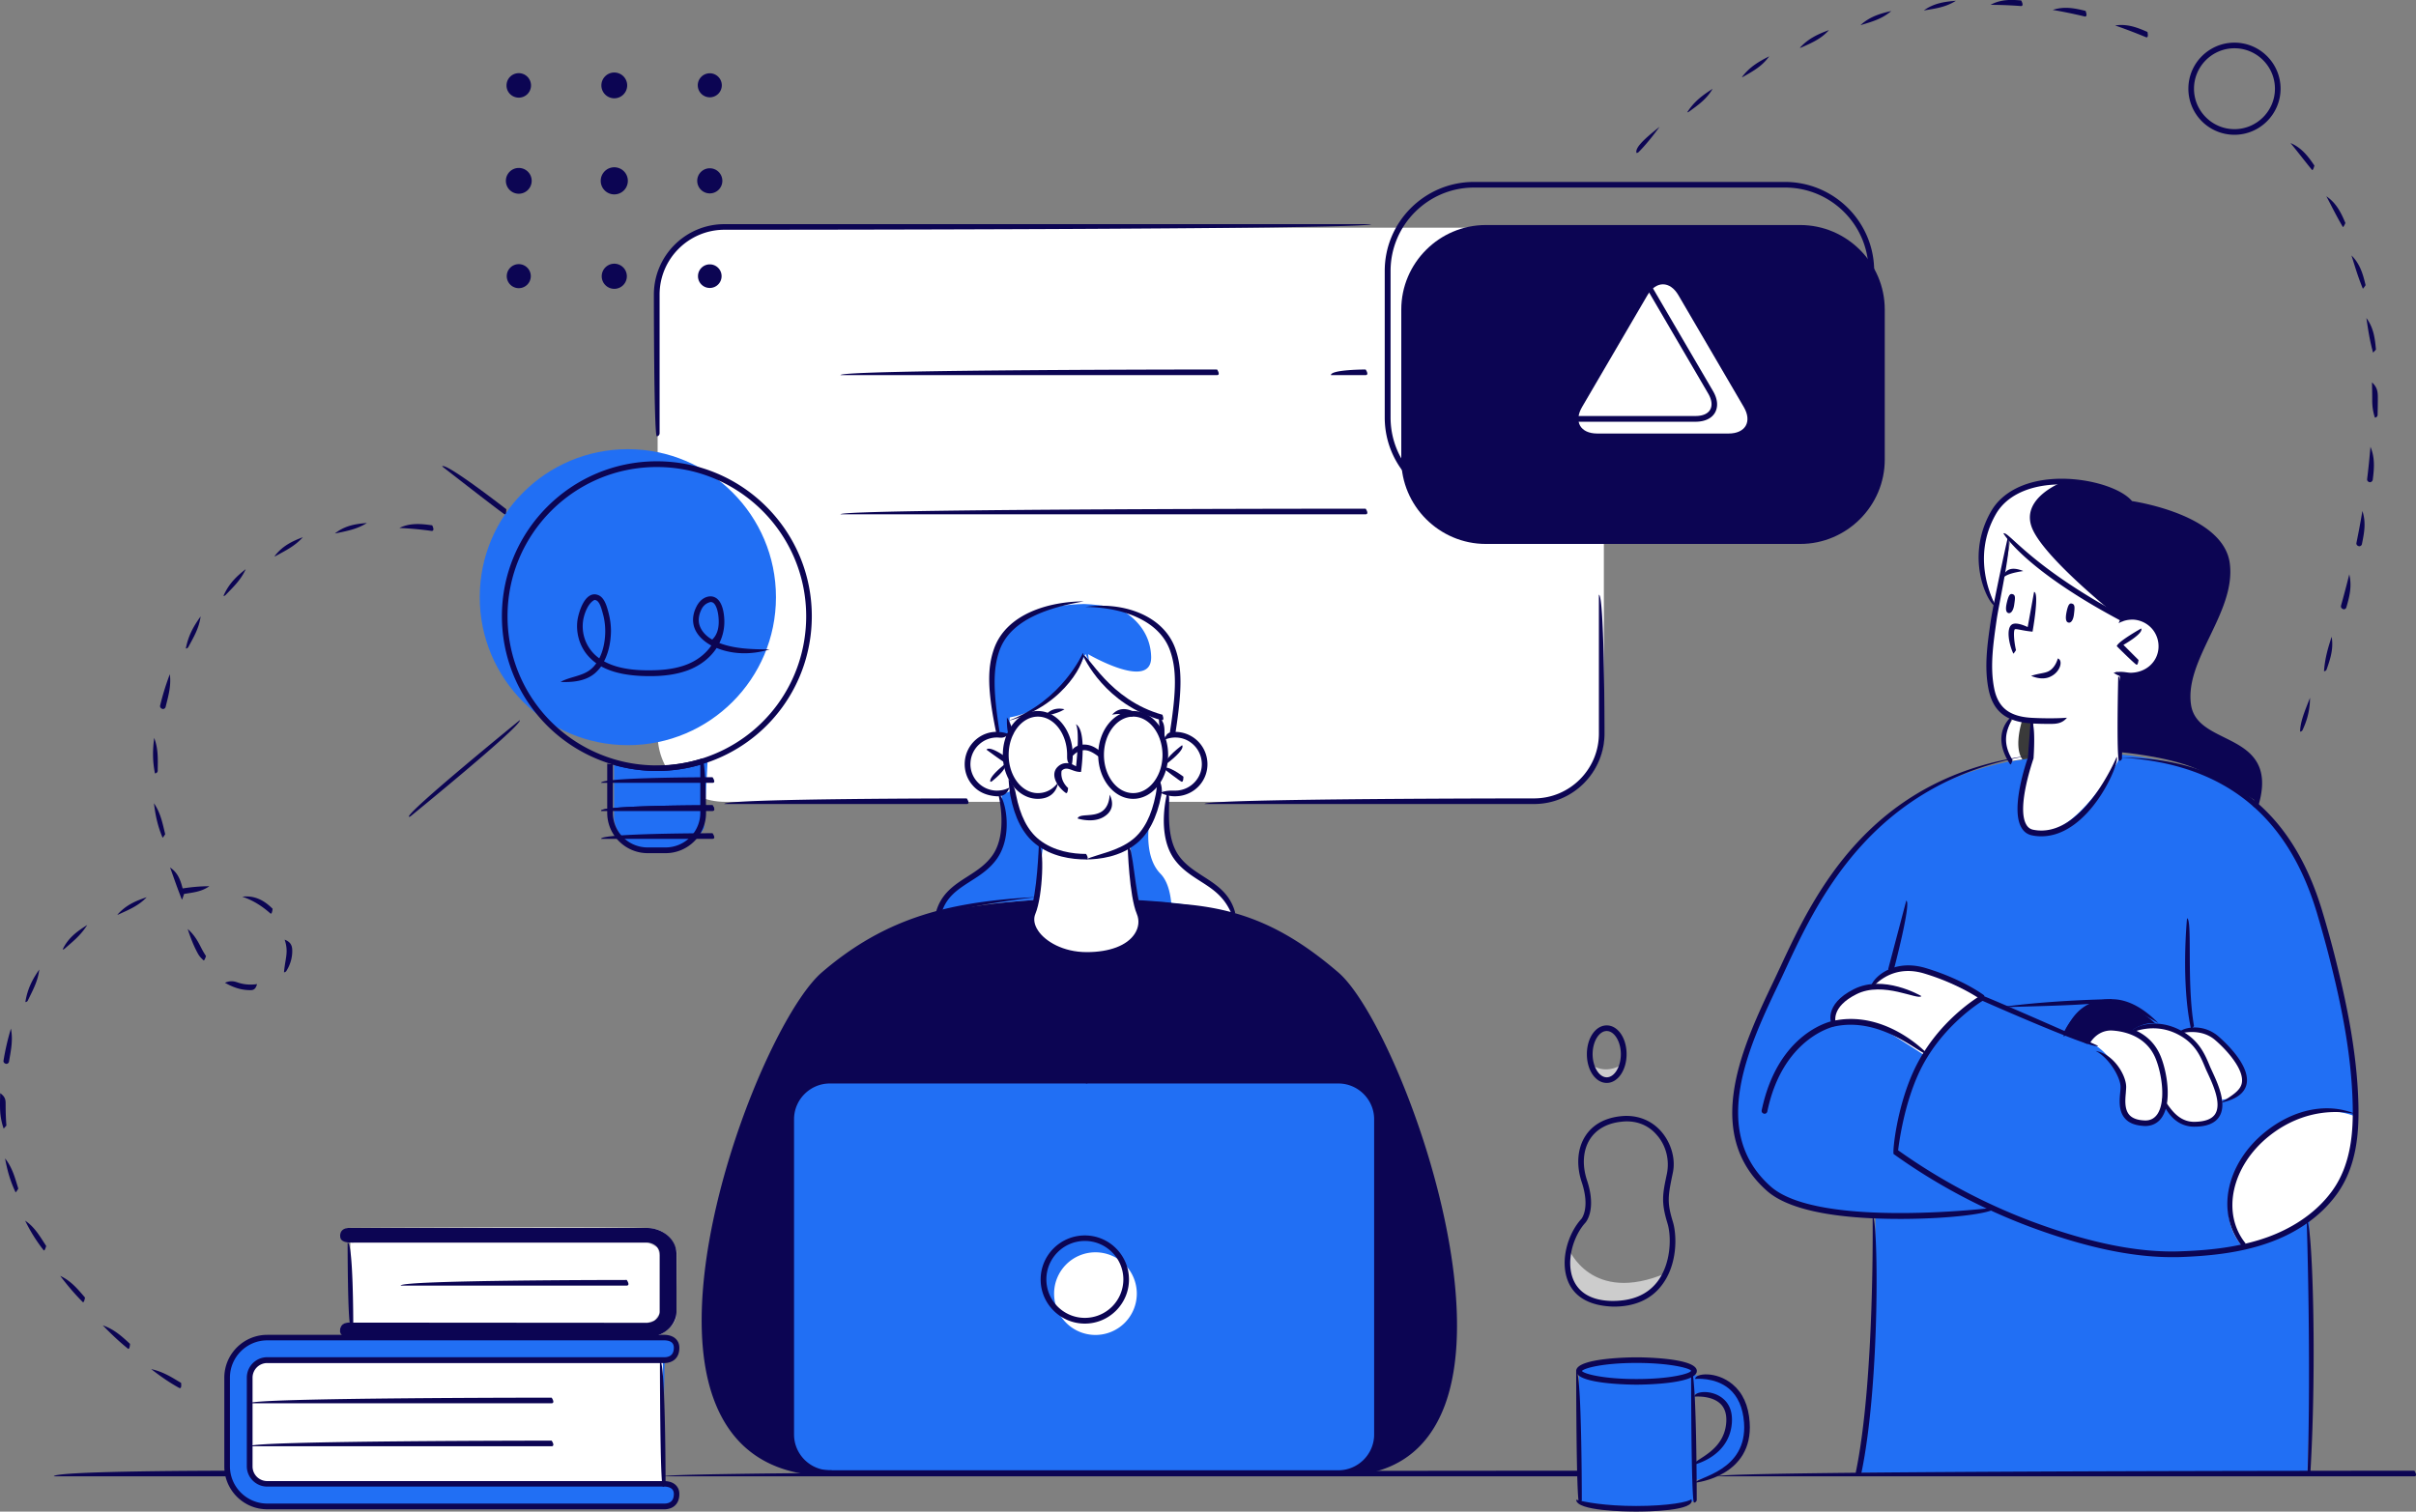
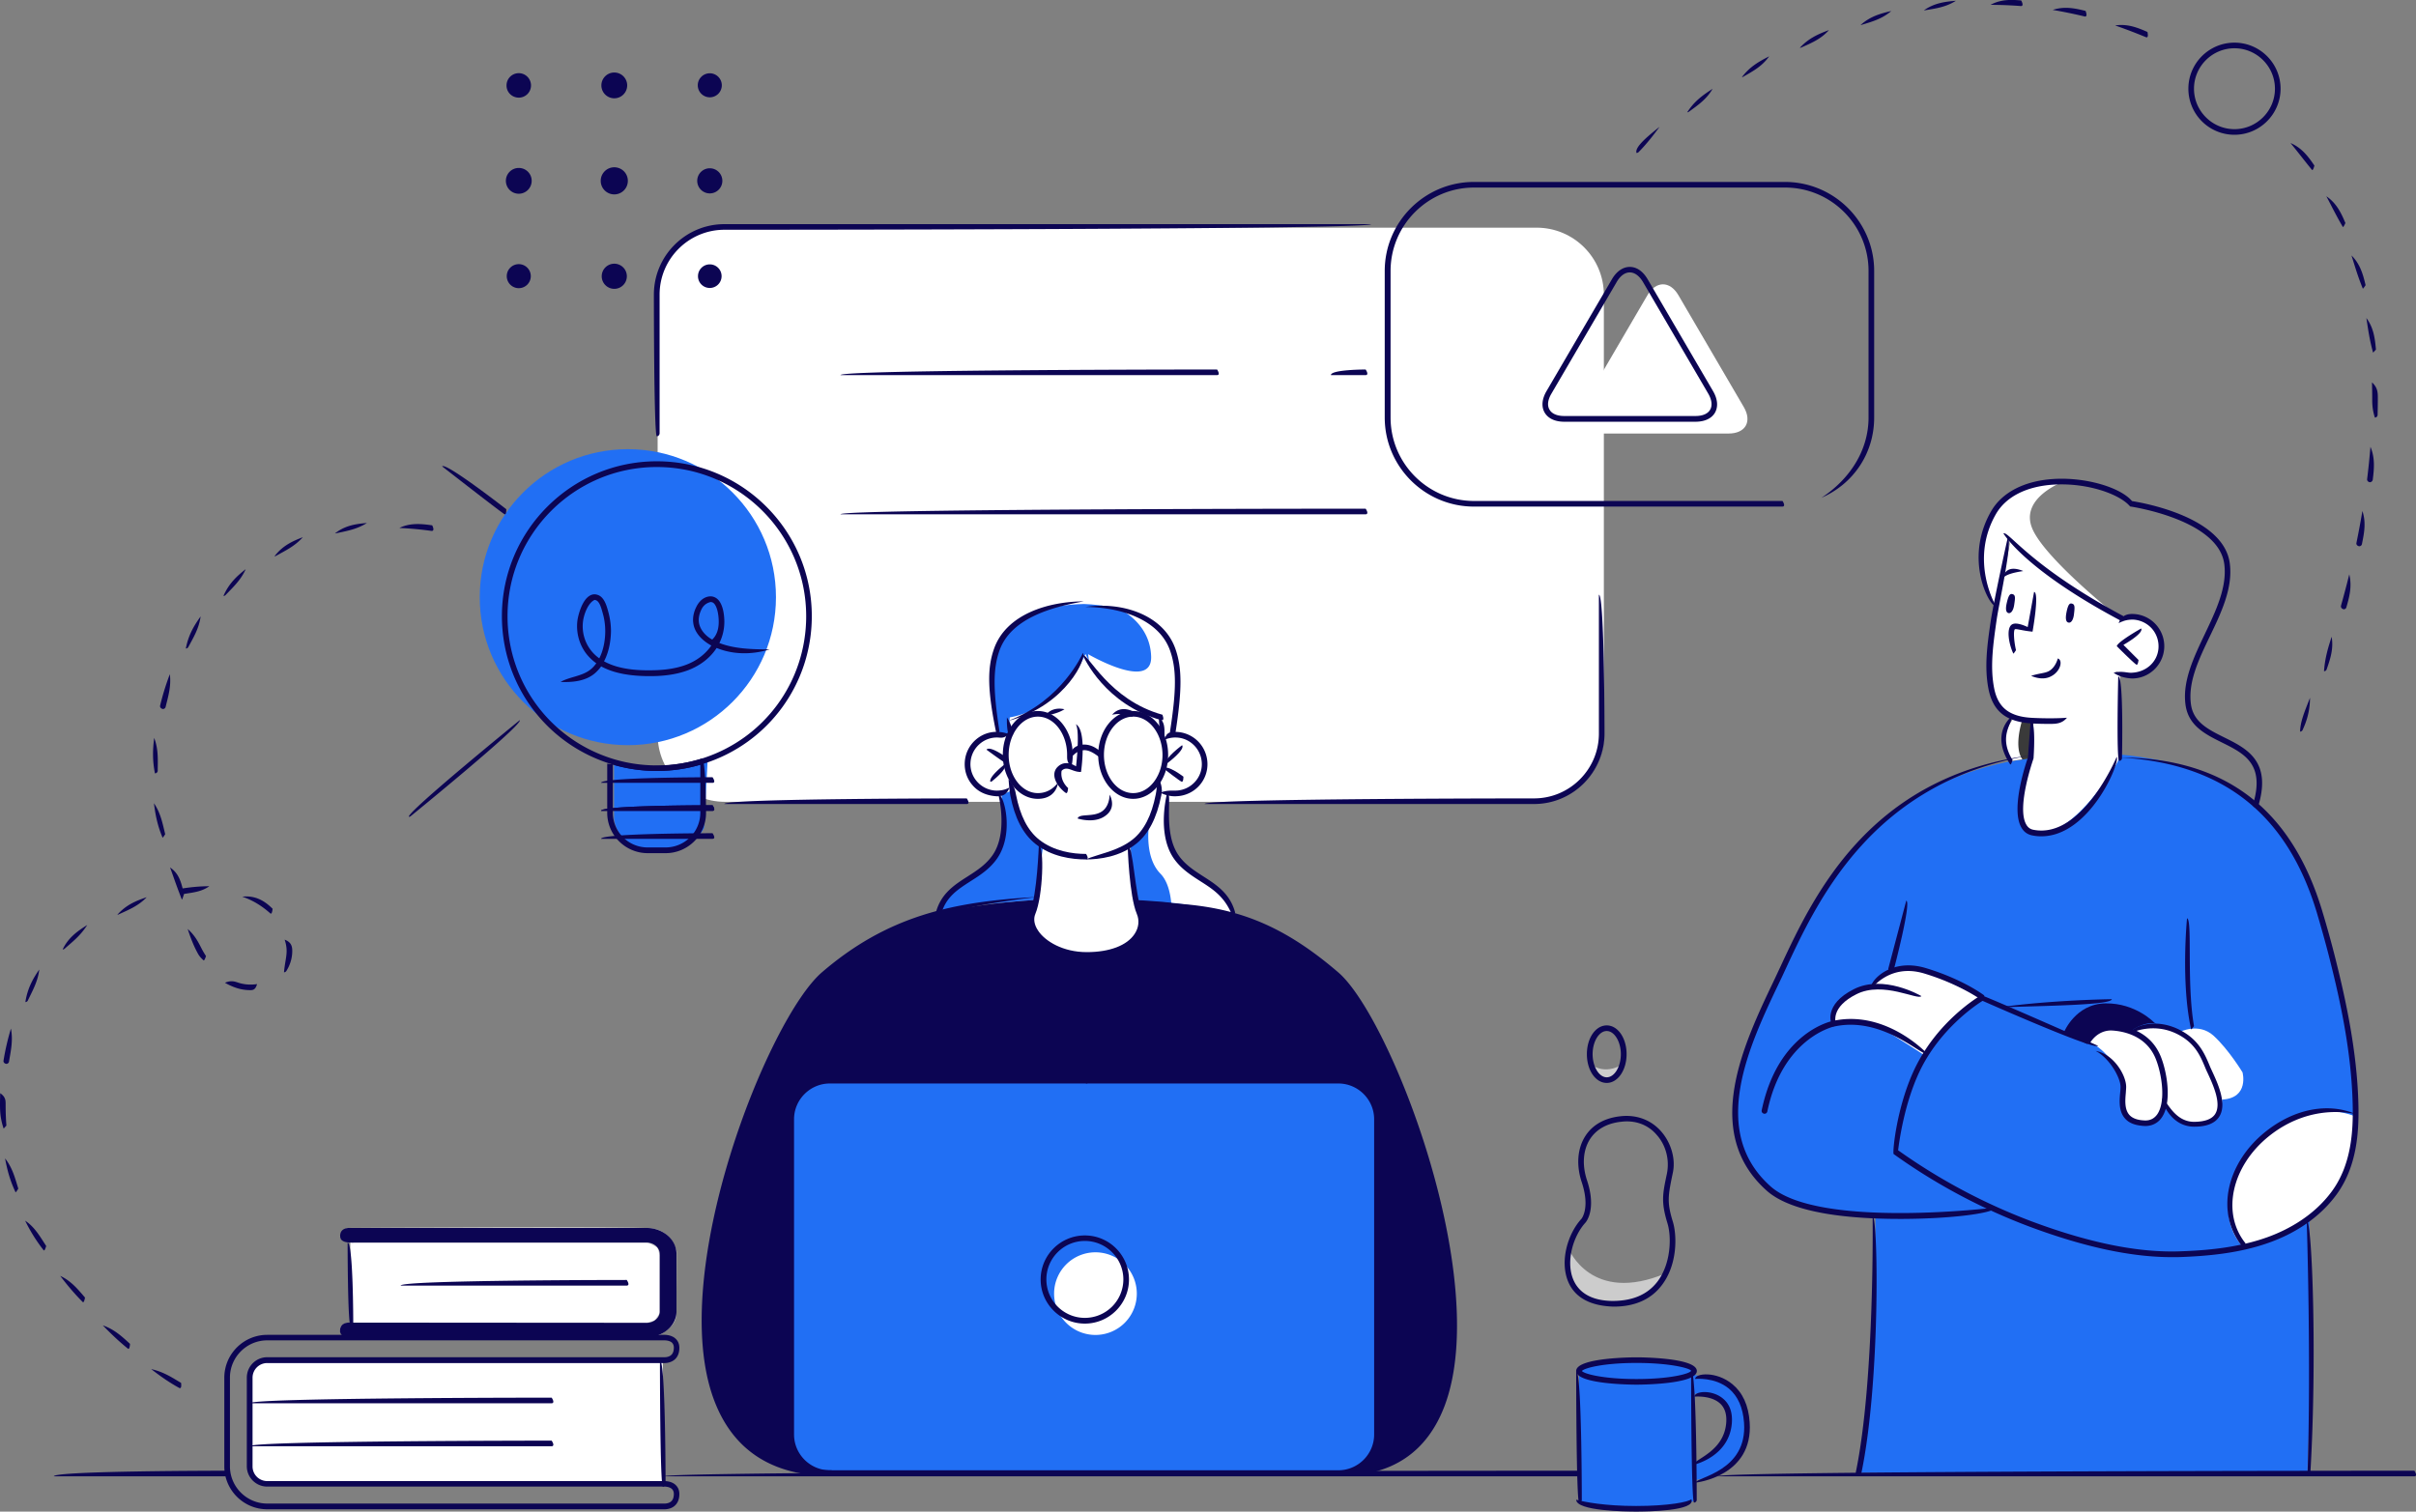
<svg xmlns="http://www.w3.org/2000/svg" width="449" height="281" fill="none">
  <rect width="100%" height="100%" fill="#808080" stroke="none" />
  <g clip-path="url(#a)">
    <path fill="#fff" d="M285.567 149.053H134.718c-6.907 0-12.502-5.593-12.502-12.496V54.819c0-6.903 5.595-12.496 12.502-12.496h150.849c6.907 0 12.502 5.593 12.502 12.496v81.738c0 6.903-5.595 12.496-12.502 12.496Z" />
    <path fill="#216FF4" d="M314.814 255.578v-1.107s-2.603-1.618-11.272-1.618c-8.67 0-10.084 2.008-10.084 2.008v24.234s2.849 1.393 10.617 1.393c7.788 0 10.575-1.414 10.575-1.414l.41-3.953s9.613-.922 9.613-9.69c0-8.788-5.473-8.993-9.859-9.853Zm.144 16.122v-12.599s6.128-.819 6.415 4.486c.328 6.167-6.415 8.113-6.415 8.113Zm62.409-130.739s-17.81 1.393-30.005 14.217-21.316 36.054-22.361 39.291c-1.045 3.237-7.625 19.4 5.636 27.84 0 0 5.575 2.602 17.913 3.728 0 0 .021 17.966-.655 26.468-.656 8.522-2.501 21.305-2.501 21.305h83.418s.758-19.441.676-28.373c-.082-8.932-.307-18.662-.307-18.662s8.956-7.273 8.567-17.802c-.41-10.509-2.132-25.75-6.272-38.226-4.14-12.476-9.756-21.858-19.86-26.263-8.137-3.544-17.422-4.199-17.422-4.199l-16.827.676Z" />
    <path fill="#0C0553" d="M192.578 167.285s-17.626.901-25.292 4.937c-7.665 4.036-16.724 6.494-24.226 24.829-7.501 18.334-8.321 21.694-9.571 27.942-1.251 6.248-3.362 18.171-2.296 26.119 1.066 7.948 3.812 17.208 13.527 21.079 0 0 4.038 1.68 8.445 1.619 4.406-.062 100.183 0 100.183 0s5.165-1.578 6.927-2.827c1.763-1.25 6.497-5.101 8.383-11.882 1.886-6.78 1.722-14.811 1.394-18.252-.328-3.462-1.292-11.349-2.706-16.839-1.393-5.491-5.575-18.991-7.87-24.091-2.296-5.122-6.108-13.603-10.268-17.987-4.161-4.384-12.277-9.423-17.401-11.021-5.124-1.598-13.282-3.646-20.722-3.646-7.46.041-18.507.02-18.507.02Z" />
    <path fill="#216FF4" d="M248.716 273.851H154.23a7.188 7.188 0 0 1-7.194-7.191v-58.609a7.188 7.188 0 0 1 7.194-7.19h94.486a7.188 7.188 0 0 1 7.194 7.19v58.609a7.188 7.188 0 0 1-7.194 7.191Z" />
    <path fill="#CCC" d="M65.135 245.909s-1.721-.123-1.926 1.106c-.205 1.25 1.189 1.372 3.976 1.495 2.787.144 54.888-.061 54.888-.061s3.525-1.598 3.586-3.872c.082-2.274.103-11.963.103-11.963s-.861-3.79-4.591-4.261c-3.73-.472-56.63-.082-56.63-.082s-1.291.676-1.353 1.495c-.04.82 1.927 1.229 1.927 1.229v14.914h.02Z" />
-     <path fill="#216FF4" d="m123.528 252.833 1.516-.512.697-1.393-.512-1.701-2.05-1.003-74.953.409s-5.451 1.967-5.964 6.064c-.512 4.097-.04 18.396-.04 18.396s1.106 6.453 6.21 6.924c5.103.471 75.608-.041 75.608-.041s2.009-.922 1.722-2.642c-.308-1.721-2.685-1.865-2.685-1.865l.451-22.636Z" />
    <path fill="#fff" d="M191.656 170.87s.881-3.544 1.209-5.92c.348-2.377.697-7.887.697-7.887s-4.919-2.889-5.37-9.649c-.431-.533-7.317 2.11-8.424-4.896-1.107-7.006 6.969-6.043 7.85-5.367l.02-3.77s5.042-1.495 8.486-4.547c3.463-3.032 5.595-7.232 5.595-7.232s2.439 5.388 6.436 7.867c3.976 2.499 7.747 3.912 7.747 3.912v3.77s7.276-2.438 7.932 4.548c0 0 .328 5.08-3.423 5.408-3.751.328-4.796-.205-4.796-.205s-1.066 6.473-5.575 10.161c0 0 .554 9.116 1.25 11.308 0 0 1.353 2.54.595 4.117-.759 1.578-3.874 5.347-10.187 5.019-6.312-.327-8.628-3.216-9.161-3.708-.492-.491-.881-2.929-.881-2.929Zm11.928 77.292a7.684 7.684 0 0 0 7.686-7.682 7.684 7.684 0 0 0-7.686-7.682 7.684 7.684 0 0 0-7.686 7.682 7.684 7.684 0 0 0 7.686 7.682Zm-138.449-2.254v-14.893h55.339l1.701.922.43 1.454v10.673l-.922 1.373-1.517.471h-55.03ZM46.402 256.09l.492-1.701 1.537-1.311 1.968-.245h72.78v23.005H48.616l-1.722-1.537-.471-1.454-.02-16.757Z" />
    <path fill="#216FF4" d="M185.22 136.065s-1.619-8.604-.574-13.172c1.045-4.548 3.997-10.304 16.807-10.612 0 0 8.341.205 12.256 3.196 3.915 2.991 5.575 6.863 5.165 11.984-.41 5.121-.799 9.096-.799 9.096l-2.152.573v-3.769s-10.269-2.643-14.184-11.779c0 0-4.324 10.058-14.08 11.779l-.308 3.646-2.131-.942Zm.881 11.697s1.742 9.526-1.988 12.476c-3.73 2.95-9.51 6.391-9.592 9.198 0 0 6.272-1.106 9.777-1.455 3.504-.368 8.28-.696 8.28-.696l1.271-10.058s-5.411-3.544-5.719-10.325l-2.029.86Zm31.338-.348s-1.168 4.917-.205 8.85 4.12 5.756 6.19 7.17c2.07 1.413 4.755 3.032 5.595 6.35 0 0-8.321-1.803-13.138-2.151l-4.816-.348-1.004-10.222s4.652-3.176 5.575-10.161l1.803.512Zm-73.231-36.403c0 15.2-12.318 27.512-27.526 27.512s-27.526-12.332-27.526-27.512c0-15.2 12.318-27.512 27.526-27.512s27.526 12.312 27.526 27.512Zm-30.088 30.421v10.714s.308 5.92 7.727 5.92c7.399 0 8.998-4.158 8.998-4.158l.656-12.476s-3.751 1.659-8.691 1.352c-4.939-.307-8.69-1.352-8.69-1.352Z" />
-     <path fill="#0C0553" d="M334.552 101.117h-58.413c-8.649 0-15.72-7.068-15.72-15.713v-27.86c0-8.645 7.071-15.712 15.72-15.712h58.413c8.649 0 15.72 7.067 15.72 15.712v27.86c.021 8.645-7.071 15.713-15.72 15.713Z" />
    <path fill="#fff" d="M311.925 54.88c-1.579-2.703-4.161-2.703-5.76 0l-12.154 20.794c-1.578 2.704-.307 4.916 2.829 4.916h24.41c3.136 0 4.407-2.212 2.828-4.916L311.925 54.88Z" />
    <path fill="#CCC" d="M291.531 232.142s4.141 10.427 18.078 4.548c0 0-2.316 6.248-11.621 5.265-8.445-.881-6.457-9.813-6.457-9.813Zm4.018-34.354s2.521 2.253 6.087 0c0 0-.779 2.745-2.788 2.97-1.988.226-3.299-2.97-3.299-2.97Z" />
    <path fill="#fff" d="m368.534 185.476-11.478-5.327s-6.456-1.003-9.038 2.971c0 0-7.645 1.024-7.42 6.862 0 0 5.739-.553 8.772 1.066 3.034 1.598 8.424 5.224 8.424 5.224s6.169-8.645 10.74-10.796Zm19.348 8.317s2.336-5.162 8.403-1.946c0 0 3.033-2.888 8.793 0 0 0 3.525-1.843 6.312.697 2.788 2.54 5.37 6.801 5.37 6.801s1.292 4.773-3.771 5.06c-.205.492.39 4.179-4.222 4.404-4.612.226-6.374-3.79-6.374-3.79s-.779 3.913-4.017 3.729c-3.239-.205-3.874-2.336-3.915-3.565-.041-1.249.553-3.318.041-4.609-.492-1.331-3.751-6.535-6.62-6.781Z" />
    <path fill="#0C0553" d="M400.364 190.106s-3.423-3.647-9.039-3.585c-5.616.061-7.747 5.367-7.747 5.367l4.304 2.192s1.373-2.725 3.136-3.052c1.762-.328 4.878.758 4.878.758s2.377-1.988 4.837-1.496l-.369-.184Z" />
    <path fill="#fff" d="M393.108 124.778s7.174 3.216 8.506-3.79c1.332-7.027-7.543-5.982-7.543-5.982s-10.227-6.494-13.014-8.256c-2.788-1.782-7.42-6.289-7.42-6.289l-3.648 18.724s-3.197 14.504 7.686 14.893l-.308 6.904s-4.96 13.93 1.681 13.991c6.661.062 14.614-13.069 14.696-13.848.082-.799.245-15.487.245-15.487l-.881-.86Z" />
-     <path fill="#0C0553" d="M419.425 149.012s1.844-5.511-1.784-8.727c-3.648-3.216-9.981-4.261-10.821-8.707-.841-4.445 2.705-11.656 5.329-17.617 2.644-5.961 2.48-12.209-1.681-14.73-4.161-2.54-11.17-5.55-14.06-5.51 0 0-6.087-4.896-12.482-4.179-6.395.717-11.047 1.25-13.712 6.29-2.664 5.018-2.357 11.512.697 17.043l2.706-12.824s10.391 11.185 20.372 14.627c0 0 2.952-.062 4.55.471 1.599.533 3.669 3.011 2.972 6.228-.717 3.236-4.447 5.183-7.522 4.22l.144 14.237s8.383.738 13.609 2.909c5.267 2.192 11.683 6.269 11.683 6.269Z" />
    <path fill="#3A3A3A" d="M374.088 133.688s-3.423 4.22-.307 7.805l3.587-.532.533-6.617-3.813-.656Z" />
    <path fill="#fff" d="M373.637 100.051s9.961 10.694 19.738 14.402c-2.849-2.295-13.63-11.247-15.7-16.225-2.07-4.998 3.914-7.907 5.513-8.584-6.005.677-10.412 1.373-12.953 6.208-2.665 5.019-2.357 11.513.717 17.044l2.685-12.845Zm.451 33.637s-3.423 4.22-.307 7.785l2.07-.307c-1.517-2.131-.328-6.351-.062-7.191l-1.701-.287Zm-160.379-18.19c-1.517-1.168-3.689-1.885-5.8-2.356.082.041 5.882 2.602 6.025 8.973.123 6.411-11.723-.513-11.723-.513s.082.513.184 1.373c4.284 8.03 13.507 10.407 13.507 10.407v3.769l2.152-.574s.389-3.974.799-9.095c.431-5.122-1.229-8.993-5.144-11.984Zm15.331 54.286c-.841-3.318-3.525-4.937-5.596-6.35-2.07-1.414-5.205-3.237-6.189-7.17-.964-3.933.205-8.85.205-8.85l-1.804-.512a15.923 15.923 0 0 1-2.09 6.125c-.185 1.27-.738 6.494 2.09 9.382 1.25 1.27 1.804 3.34 2.009 5.388 4.837.553 11.375 1.987 11.375 1.987Zm208.769 37.796s-8.424-3.872-16.437 2.97c-7.994 6.843-9.244 16.348-4.468 21.285 0 0 10.268-1.496 15.535-8.44 5.288-6.945 5.37-15.815 5.37-15.815Z" />
    <path fill="#0C0553" d="M299.893 242.897c-5.533-.164-7.583-2.602-8.444-4.609-1.639-3.893-.041-8.993 2.439-11.698.062-.061 1.66-2.069.062-6.842-1.046-3.154-.8-6.268.676-8.563 1.353-2.11 3.628-3.38 6.6-3.687 2.89-.307 5.534.655 7.399 2.725 1.926 2.13 2.808 5.162 2.275 7.723-.902 4.342-1.148 5.49 0 9.198.758 2.519.881 7.927-2.07 11.779-1.989 2.622-5.001 3.974-8.937 3.974Zm2.419-34.436c-.307 0-.635.02-.963.061-2.644.267-4.653 1.393-5.842 3.216-1.311 2.029-1.516 4.815-.574 7.662 1.825 5.49-.205 7.785-.286 7.887-2.214 2.397-3.71 7.129-2.255 10.591 1.045 2.479 3.443 3.851 6.969 3.954 3.832.082 6.743-1.086 8.649-3.565 2.562-3.359 2.644-8.358 1.885-10.837-1.209-3.974-.922-5.408-.123-9.177.574-2.766-.246-5.49-1.926-7.334-1.004-1.168-2.788-2.458-5.534-2.458Zm-3.71-7.15c-2.07 0-3.689-2.356-3.689-5.347 0-2.99 1.619-5.346 3.689-5.346 2.07 0 3.69 2.356 3.69 5.346 0 2.991-1.64 5.347-3.69 5.347Zm0-9.649c-1.434 0-2.623 1.967-2.623 4.302 0 2.336 1.209 4.302 2.623 4.302 1.435 0 2.624-1.966 2.624-4.302 0-2.335-1.209-4.302-2.624-4.302Zm82.332-57.092a60.53 60.53 0 0 1-2.931-.062c-1.886-.082-3.321-.389-4.55-.942-2.111-.963-3.382-2.786-3.915-5.531-.799-4.159-.184-8.379.41-12.476.471-3.237 3.115-15.487 3.218-15.712.902.737-1.681 12.434-2.091 15.302-.656 4.569-1.25 8.727-.492 12.701.451 2.397 1.537 3.954 3.321 4.774 1.086.512 2.398.778 4.16.839 1.742.082 4.284.103 6.067-.041-.922 1.127-2.091 1.148-3.197 1.148Z" />
    <path fill="#0C0553" d="M394.379 115.518c-17.852-9.444-21.89-16.081-22.054-16.368.943-.471 5.022 6.166 22.3 15.384.123.881-.062.984-.246.984Zm-9.285-3.298c-.41-.123-.717.02-1.025 1.495-.348 1.66.041 2.008.431 2.028.369.041.82-.43.943-1.618.143-1.188.184-1.762-.349-1.905Zm-11.047-1.762c-.41-.123-.717 0-1.066 1.475-.41 1.639-.02 2.007.349 2.048.369.041.84-.409 1.004-1.597.184-1.209.246-1.762-.287-1.926Zm-1.803-3.196c.43-1.434 1.639-1.987 3.771-1.106-2.029.307-2.89.635-3.484 1.024a.67.67 0 0 1-.287.082Z" />
    <path fill="#0C0553" d="M396.224 126.129c-1.476-.082-2.521-.45-3.423-1.065 1.332-.348 2.193-.061 3.095 0 2.91 0 5.083-2.007 5.247-4.609a4.998 4.998 0 0 0-1.21-3.585 5.035 5.035 0 0 0-3.381-1.68c-.984-.041-1.948.164-2.808.656.512-1.516 1.701-1.783 2.869-1.701a5.96 5.96 0 0 1 4.12 2.028 6.013 6.013 0 0 1 1.475 4.343c-.225 3.176-2.849 5.613-5.984 5.613Z" />
    <path fill="#0C0553" d="M397.064 123.569c-.369-.144-3.669-3.442-3.669-3.442.123-.819 4.53-3.298 4.53-3.298.512.922-3.3 3.052-3.3 3.052l2.808 2.807c-.103.819-.246.881-.369.881Zm-17.688 31.896a7.92 7.92 0 0 1-1.681-.164c-.901-.164-1.598-.676-2.049-1.496-2.009-3.503.902-12.045 1.23-12.967l.512-6.863c1.045.082.533 7.006.533 7.006-.062.226-3.198 9.096-1.353 12.292.307.553.758.881 1.353.983 9.038 1.741 15.392-13.398 15.454-13.561.696 1.044-5.042 14.77-13.999 14.77Zm.185-29.356c-.656 0-1.353-.164-2.091-.471 1.537-.492 2.5-.471 3.259-.861 1.291-.676 1.701-2.355 1.701-2.376 1.004.328.512 2.417-1.209 3.298-.513.287-1.066.41-1.66.41Z" />
    <path fill="#0C0553" d="M393.825 141.453c-.532-.533-.163-15.713-.163-15.713 1.045.021.696 15.2.696 15.2a.526.526 0 0 1-.533.513ZM374.17 121.5c-.799-1.639-1.353-4.568-.328-5.367.635-.492 1.968-.041 2.992.43l1.189-6.535c1.025.184-.287 7.395-.287 7.395-1.803-.164-3.013-.573-3.279-.45-.287.225-.205 2.13.205 3.892-.41.614-.451.635-.492.635Zm-181.305 27c-3.587 0-6.497-3.667-6.497-8.174s2.91-8.153 6.497-8.153c3.587 0 6.497 3.667 6.497 8.153 0 .84-.082 1.516-.246 2.233-.861-.881-.799-1.455-.799-2.233 0-3.913-2.439-7.109-5.432-7.109-2.992 0-5.431 3.196-5.431 7.109 0 3.933 2.439 7.108 5.431 7.108 1.497 0 2.767-.676 3.772-1.987-.39 2.213-1.968 3.053-3.792 3.053Zm17.729 0c-3.567 0-6.498-3.667-6.498-8.174s2.911-8.153 6.498-8.153c3.586 0 6.497 3.667 6.497 8.153 0 4.507-2.911 8.174-6.497 8.174Zm0-15.283c-2.993 0-5.432 3.196-5.432 7.109 0 3.933 2.439 7.108 5.432 7.108 2.992 0 5.451-3.195 5.451-7.108-.02-3.913-2.459-7.109-5.451-7.109Z" />
    <path fill="#0C0553" d="M204.404 140.838c-1.291-1.024-2.214-1.455-3.074-1.373-1.169.082-1.907 1.004-1.927 1.004-.779-.696.205-1.925 1.845-2.048 1.188-.082 2.357.409 3.525 1.516-.082.86-.226.901-.369.901Zm44.312 133.545H154.23c-4.263 0-7.726-3.462-7.726-7.702v-58.589c0-4.261 3.463-7.702 7.726-7.702h94.486a7.708 7.708 0 0 1 7.706 7.702v58.589c.021 4.24-3.443 7.702-7.706 7.702Zm-94.486-72.969c-3.668 0-6.661 2.991-6.661 6.658v58.588c0 3.667 2.993 6.658 6.661 6.658h94.486c3.668 0 6.661-2.991 6.661-6.658v-58.588c0-3.667-2.993-6.658-6.661-6.658H154.23Z" />
    <path fill="#0C0553" d="M201.616 246.052c-4.529 0-8.218-3.688-8.218-8.195 0-4.527 3.689-8.194 8.218-8.194 4.53 0 8.199 3.687 8.199 8.194 0 4.507-3.689 8.195-8.199 8.195Zm0-15.365c-3.955 0-7.153 3.217-7.153 7.15 0 3.954 3.218 7.149 7.153 7.149a7.158 7.158 0 0 0 7.154-7.149c0-3.933-3.218-7.15-7.154-7.15Zm47.407 43.676c9.203-1.045 15.413-5.244 18.487-13.5 8.65-23.312-9.94-71.105-19.491-79.32-12.298-10.57-22.095-12.926-36.974-13.725 15.166-.226 25.127 2.171 37.671 12.947 9.694 8.317 28.571 56.827 19.799 80.467-3.259 8.706-9.797 13.131-19.492 13.131Zm-94.485.02c-11.006 0-18.364-4.773-21.869-14.217-8.793-23.681 10.145-70.88 20.086-79.422 12.195-10.489 24.267-13.131 39.802-13.992-15.248 1.905-27.136 4.487-39.105 14.791-9.797 8.419-28.448 54.921-19.779 78.254 3.341 8.973 10.351 13.521 20.885 13.521.492.819.267 1.065-.02 1.065Zm252.671-83.028c-1.927-8.644-.779-20.526-.758-20.649 1.024.225-.103 11.984 1.291 20.035-.472.614-.492.614-.533.614Zm.574 18.089c-2.131 0-3.566-1.106-4.386-2.069-1.045-1.208-1.619-2.683-1.537-3.175.902.451 2.234 4.343 5.923 4.343 1.988-.021 3.3-.512 3.894-1.455 1.23-1.925-.41-5.469-1.393-7.6a15.807 15.807 0 0 1-.451-1.003c-.902-2.172-1.906-4.63-5.268-6.289-4.427-2.192-8.403-.226-8.444-.205-.225-.902 4.038-2.991 8.854-.594 3.649 1.802 4.776 4.547 5.698 6.76.103.266.267.594.431.963 1.065 2.294 2.828 6.104 1.332 8.46-.779 1.229-2.337 1.864-4.632 1.864h-.021Z" />
-     <path fill="#0C0553" d="M412.641 205.019c2.275-1.393 3.627-2.274 3.955-3.544.595-2.315-2.254-5.818-4.898-8.112-2.849-2.479-6.743-1.168-6.805-1.168-.123-.922 4.14-2.356 7.399.471 1.435 1.25 6.067 5.593 5.186 9.014-.431 1.639-2.03 2.745-4.755 3.318-.021.021-.041.021-.082.021Zm-29.166-12.373c1.701-4.896 4.796-6.903 8.977-6.903 2.849 0 5.76 1.495 8.67 4.445-3.443-2.008-6.108-3.38-8.629-3.401-3.853 0-6.558 1.762-8.567 5.573a.49.49 0 0 1-.451.286Z" />
    <path fill="#0C0553" d="M403.623 233.699c-7.502 0-16.11-1.843-26.235-5.592a109.352 109.352 0 0 1-25.476-13.582c-.205-.553.594-8.666 3.771-15.528 4.263-9.198 12.154-13.787 12.482-13.992.471-.02 21.746 9.403 21.746 9.403-.43.963-21.459-8.358-21.459-8.358-1.312.819-8.096 5.347-11.826 13.377-2.767 5.961-3.689 12.906-3.874 14.401a109.198 109.198 0 0 0 24.964 13.275c10.74 3.995 19.778 5.797 27.505 5.511 4.694-.164 10.802-.635 16.438-2.725 3.484-1.291 8.383-3.831 11.785-8.542 3.546-4.917 3.894-11.063 3.792-15.877-.205-9.833-2.337-19.482-4.182-26.795-.737-2.97-1.598-6.023-2.5-9.075-5.513-18.253-17.421-27.676-36.421-28.782 19.553.102 31.768 9.751 37.425 28.475a197.321 197.321 0 0 1 2.521 9.116c1.845 7.375 3.997 17.105 4.222 27.041.103 4.978-.266 11.328-3.996 16.511-3.567 4.937-8.629 7.58-12.257 8.911-5.78 2.151-11.99 2.622-16.765 2.807-.533.02-1.087.02-1.66.02Z" />
    <path fill="#0C0553" d="M353.1 226.591c-9.469 0-20.044-1.045-24.758-5.245-12.113-10.796-4.366-27.102 1.311-39.025.369-.758.738-1.577 1.148-2.437 6.169-13.275 16.499-35.461 46.505-39.456-29.309 4.958-39.475 26.816-45.542 39.886a95.48 95.48 0 0 1-1.147 2.438c-5.534 11.615-13.097 27.512-1.558 37.795 8.936 7.949 41.627 3.954 41.934 3.913-.553 1.127-8.69 2.131-17.893 2.131Z" />
    <path fill="#0C0553" d="M345.394 274.363c-.389-.061-.574-.348-.512-.635 3.525-16.88 3.136-47.363 3.136-47.67 1.045.287 1.455 30.892-2.111 47.875a.526.526 0 0 1-.513.43Zm83.438-.001c.718-21.366-.143-47.28-.143-47.547 1.045.226 1.926 26.201.676 47.056a.55.55 0 0 1-.533.491Zm-57.265-87.103c9.674-1.373 20.803-1.516 20.906-1.516-.082 1.065-11.191 1.208-20.906 1.516.021 0 .021 0 0 0Zm-43.656 19.788c-.389-.061-.574-.348-.512-.635 2.992-14.381 12.748-16.532 13.179-16.614 9.694-2.171 17.277 5.736 17.585 6.085-.84.635-8.28-7.088-17.36-5.04-.102.021-9.531 2.131-12.359 15.795a.548.548 0 0 1-.533.409Z" />
    <path fill="#0C0553" d="M340.68 190.843c-.553-.492-1.803-4.118 3.853-6.965 5.493-2.766 12.257 1.127 12.544 1.29-.595.861-7.092-2.867-12.072-.348-4.796 2.397-3.874 5.204-3.833 5.326-.389.697-.451.697-.492.697Z" />
    <path fill="#0C0553" d="M368.452 185.988c-.349-.143-4.14-2.991-10.842-5.019-6.416-1.946-9.797 2.827-9.818 2.868-.82-.655 2.972-6.023 10.125-3.872 6.887 2.09 10.678 4.958 10.842 5.081 0 .881-.164.942-.307.942Zm-183.191-37.96c-1.968-.123-3.443-.819-4.489-2.028-1.066-1.188-1.578-2.745-1.475-4.343a6.004 6.004 0 0 1 2.008-4.117c1.209-1.066 2.747-1.598 4.345-1.475a6.35 6.35 0 0 1 1.845.409c-.881.779-1.394.676-1.906.636a4.855 4.855 0 0 0-3.567 1.229 4.927 4.927 0 0 0-1.66 3.4 4.852 4.852 0 0 0 1.23 3.565 4.929 4.929 0 0 0 3.402 1.659c.902.041 1.783-.123 2.583-.553-.431 1.372-1.373 1.618-2.316 1.618Z" />
    <path fill="#0C0553" d="M184.052 145.324c-.328-.942 2.664-3.236 2.664-3.236.636.819-2.357 3.134-2.357 3.134-.082.082-.205.102-.307.102Zm2.705-3.564c-.307-.103-3.423-2.397-3.423-2.397.636-.84 3.731 1.455 3.731 1.455.02.88-.144.942-.308.942Zm31.646 6.268a5.93 5.93 0 0 1-2.767-.676c1.291-.512 2.193-.348 3.074-.389a4.969 4.969 0 0 0 3.402-1.659 4.848 4.848 0 0 0 1.23-3.565 4.961 4.961 0 0 0-1.66-3.4c-.984-.881-2.234-1.311-3.587-1.23a4.915 4.915 0 0 0-1.619.39c.205-1.229.881-1.393 1.558-1.434a5.979 5.979 0 0 1 4.345 1.495 6.01 6.01 0 0 1 2.008 4.118 5.932 5.932 0 0 1-1.475 4.322 5.979 5.979 0 0 1-4.12 2.008c-.144 0-.266.02-.389.02Z" />
    <path fill="#0C0553" d="M219.612 145.325c-.328-.103-3.362-2.459-3.362-2.459.636-.819 3.69 1.516 3.69 1.516-.021.881-.185.943-.328.943Zm-2.931-3.401c-.308-.943 3.013-3.401 3.013-3.401.615.84-2.685 3.298-2.685 3.298-.123.062-.226.103-.328.103Zm-14.86 17.842c-2.623 0-6.394-.491-9.387-2.888-2.316-1.844-3.853-4.794-4.673-9.014-.123-.655-.246-1.638-.328-3.011 1.148 1.25 1.251 2.212 1.374 2.827.779 3.974 2.193 6.719 4.304 8.399 2.767 2.192 6.272 2.663 8.731 2.663.512.799.266 1.024-.021 1.024Zm-14.08-22.697c-.533-.553-.656-2.192-.615-3.708 1.025 1.475 1.148 3.134 1.148 3.155-.513.553-.513.553-.533.553Zm-.103-3.175c9.797-3.77 13.569-12.415 13.61-12.497.799.779-3.034 9.608-13.466 12.497h-.144Z" />
    <path fill="#0C0553" d="M201.74 159.766c2.459-1.044 5.984-1.516 8.751-3.707 2.111-1.68 3.525-4.425 4.304-8.4.144-.696.246-1.741.349-3.318.943 1.68.82 2.765.676 3.503-.84 4.24-2.377 7.19-4.673 9.013-3.013 2.418-6.784 2.909-9.407 2.909Zm14.162-22.677c-.512-1.844-.512-2.97-.533-3.708 1.066.738 1.066 1.885 1.045 3.196.021.287-.225.512-.512.512Z" />
    <path fill="#0C0553" d="M215.902 133.893c-10.576-2.888-14.49-11.717-14.654-12.086 1.004-.328 4.857 8.317 14.797 11.062.308.881.103 1.024-.143 1.024Zm-13.957 44.147c-4.223 0-8.117-1.762-9.92-4.466-.923-1.393-1.128-2.848-.595-4.097 1.332-3.155 1.619-12.312 1.64-12.415 1.045.41.758 9.485-.656 12.824-.389.922-.225 2.028.512 3.114 1.312 1.987 4.632 3.995 9.039 3.995 4.243 0 7.481-1.229 8.895-3.38.779-1.168.923-2.52.41-3.729-1.414-3.318-1.701-12.414-1.701-12.783 1.045.062 1.332 9.239 2.664 12.374.656 1.536.472 3.257-.512 4.711-.963 1.434-3.505 3.852-9.776 3.852Z" />
    <path fill="#0C0553" d="M217.952 136.597c-.369-.041-.554-.327-.513-.614 1.209-7.723 1.209-11.636.021-15.016-2.091-5.961-9.51-8.112-15.741-8.133 6.6-1.024 14.449 1.332 16.725 7.785 1.25 3.564 1.25 7.62.02 15.528-.021.266-.246.45-.512.45Zm-32.732.001c-1.763-8.358-1.742-12.414-.492-15.979 2.275-6.473 10.125-8.809 16.724-8.829-6.23 1.086-13.629 3.237-15.72 9.177-1.188 3.38-1.188 7.314.021 15.016-.472.615-.492.615-.533.615Zm8.854-3.381c1.066-1.495 2.542-1.639 3.751-1.372-1.23.799-2.521.922-3.566 1.331a.587.587 0 0 1-.185.041Zm16.233.001c-1.23-.492-2.439-.615-3.628-.349 1.148-1.331 2.603-1.208 3.833-.655.184.881 0 1.004-.205 1.004Zm-7.748 19.277c-1.229 0-2.213-.308-2.295-.349.348-.983 2.89-.184 4.529-1.311.861-.594 1.353-1.639 1.435-3.114.922 1.885.287 3.196-.861 3.975-.861.614-1.906.799-2.808.799Zm-4.427-5.061c-.533-.307-2.152-1.782-2.193-3.339a2.009 2.009 0 0 1 .595-1.516c.471-.471 1.024-.717 1.66-.717.676 0 1.311.308 1.783.594.328-2.888.553-6.924-.041-7.825 1.926 1.024 1.148 7.579.963 8.87-1.148.041-1.967-.614-2.705-.614-.349 0-.636.122-.902.409-.267 1.68.799 2.827 1.209 3.196-.082.881-.225.942-.369.942Zm116.682 124.819c.123-1.086 5.678-2.397 6.006-7.928.082-1.455-.287-2.602-1.107-3.38-1.701-1.619-4.796-1.311-4.817-1.311.041-1.066 3.485-1.393 5.534.553 1.066 1.004 1.537 2.417 1.435 4.22-.389 6.309-6.887 7.825-6.948 7.846h-.103Z" />
    <path fill="#0C0553" d="M315.06 275.633c.349-1.086 9.715-2.131 9.059-11.165-.205-2.806-1.147-4.937-2.807-6.33-2.644-2.192-6.252-1.803-6.293-1.803.041-1.065 3.956-1.495 6.948.984 1.906 1.577 2.993 3.953 3.198 7.067.717 10.059-9.941 11.226-10.064 11.226-.02.021-.02.021-.041.021ZM304.075 281c-1.865 0-11.15-.102-11.15-2.213 1.537.431 5.349 1.168 11.15 1.168 5.964 0 9.838-.758 10.248-1.27 1.004 2.213-8.363 2.315-10.248 2.315Z" />
    <path fill="#0C0553" d="M293.458 279.32c-.533-.533-.533-24.46-.533-24.46 1.045 0 1.045 23.927 1.045 23.927a.525.525 0 0 1-.512.533Zm21.356 0c-.532-.532-.533-24.644-.533-24.644 1.046 0 1.046 24.112 1.046 24.112a.513.513 0 0 1-.513.532Z" />
    <path fill="#0C0553" d="M304.136 257.401c-.451 0-11.211-.021-11.211-2.54 0-2.52 10.76-2.541 11.211-2.541.451 0 11.211.021 11.211 2.541 0 2.519-10.76 2.54-11.211 2.54Zm-10.145-2.54c.43.553 4.037 1.495 10.145 1.495 6.272 0 9.899-.983 10.166-1.536-.267-.472-3.894-1.455-10.166-1.455-6.108 0-9.715.942-10.145 1.496Zm154.702 19.584H319.098c0-1.045 129.595-1.045 129.595-1.045.533.819.287 1.045 0 1.045Zm-155.235 0H123.364c0-1.045 170.094-1.045 170.094-1.045.512.819.287 1.045 0 1.045Zm-251.442 0H10.002c0-1.045 31.994-1.045 31.994-1.045.533.819.307 1.045.02 1.045ZM96.412 18.15a2.27 2.27 0 0 0 2.275-2.274 2.283 2.283 0 0 0-2.275-2.274 2.27 2.27 0 0 0-2.275 2.274c-.02 1.25 1.004 2.274 2.275 2.274Zm17.749.123a2.4 2.4 0 0 0 2.398-2.396 2.4 2.4 0 0 0-2.398-2.397 2.4 2.4 0 0 0-2.398 2.396 2.4 2.4 0 0 0 2.398 2.397Zm17.75-.183a2.24 2.24 0 0 0 2.234-2.234 2.24 2.24 0 0 0-2.234-2.233 2.239 2.239 0 0 0-2.234 2.233 2.239 2.239 0 0 0 2.234 2.233ZM96.412 36.014a2.4 2.4 0 0 0 2.398-2.397 2.387 2.387 0 0 0-2.398-2.396 2.4 2.4 0 0 0-2.398 2.396 2.4 2.4 0 0 0 2.398 2.397Zm17.749.123a2.518 2.518 0 0 0 2.521-2.52 2.518 2.518 0 0 0-2.521-2.52 2.519 2.519 0 1 0 0 5.04Zm17.749-.185a2.335 2.335 0 1 0 0-4.67 2.335 2.335 0 1 0 0 4.67ZM96.412 53.57a2.239 2.239 0 0 0 2.234-2.233 2.239 2.239 0 0 0-2.234-2.233 2.239 2.239 0 0 0-2.234 2.233 2.239 2.239 0 0 0 2.234 2.233Zm17.749.123a2.335 2.335 0 1 0 0-4.671 2.335 2.335 0 1 0 0 4.67Zm17.75-.163a2.195 2.195 0 0 0 2.193-2.193 2.195 2.195 0 0 0-2.193-2.192c-1.21 0-2.193.984-2.193 2.192a2.18 2.18 0 0 0 2.193 2.192Zm199.341 40.642h-57.327c-9.141 0-16.581-7.436-16.581-16.552V50.374c0-9.137 7.44-16.553 16.581-16.553h57.798c9.141 0 16.581 7.437 16.581 16.553V77.62c0 6.555-3.75 12.27-9.797 14.913 5.247-3.442 8.752-8.788 8.752-14.913V50.374c0-8.563-6.968-15.508-15.515-15.508h-57.798c-8.567 0-15.515 6.965-15.515 15.508V77.62c0 8.563 6.968 15.507 15.515 15.507h57.326c.513.82.267 1.045-.02 1.045Z" />
    <path fill="#0C0553" d="M315.101 78.398h-24.41c-1.701 0-2.993-.614-3.628-1.7-.635-1.106-.512-2.52.349-3.995l12.154-20.792c.86-1.475 2.049-2.295 3.32-2.295 1.291 0 2.459.82 3.32 2.295l12.154 20.792c.861 1.475.984 2.889.369 3.995-.615 1.086-1.906 1.7-3.628 1.7Zm-12.215-27.757c-.902 0-1.763.635-2.419 1.761l-12.154 20.793c-.676 1.147-.799 2.192-.348 2.95.43.758 1.394 1.188 2.726 1.188h24.41c1.312 0 2.296-.41 2.726-1.188.431-.758.308-1.803-.348-2.95l-12.154-20.793c-.677-1.127-1.537-1.761-2.439-1.761ZM123.712 158.599h-3.341c-4.14 0-7.522-3.36-7.522-7.498v-9.136c6.149.757 12.216.757 17.668-.984.697.984.697 10.12.697 10.12.02 4.118-3.362 7.498-7.502 7.498Zm-9.817-16.45v8.932a6.454 6.454 0 0 0 6.456 6.453h3.341a6.454 6.454 0 0 0 6.456-6.453v-8.912c-5.227 1.537-11.006 1.537-16.253-.02Z" />
    <path fill="#0C0553" d="M122.073 143.317c-3.034 0-6.006-.471-8.834-1.393-11.949-3.831-19.963-14.852-19.963-27.389 0-15.877 12.912-28.783 28.797-28.783 15.884 0 28.796 12.906 28.796 28.783 0 12.578-8.055 23.599-20.024 27.409a28.246 28.246 0 0 1-8.772 1.373Zm0-56.5c-15.311 0-27.752 12.435-27.752 27.738 0 12.087 7.727 22.698 19.246 26.406 5.431 1.762 11.498 1.762 16.97.02 11.539-3.687 19.287-14.298 19.287-26.426 0-15.303-12.462-27.737-27.751-27.737Zm10.35 63.916h-20.721c0-1.045 20.721-1.045 20.721-1.045.533.819.307 1.045 0 1.045Zm0 5.203h-20.721c0-1.045 20.721-1.045 20.721-1.045.533.819.307 1.045 0 1.045Zm0-10.407h-20.721c0-1.045 20.721-1.045 20.721-1.045.533.82.307 1.045 0 1.045Z" />
    <path fill="#0C0553" d="M132.423 150.733h-20.721c0-1.045 20.721-1.045 20.721-1.045.533.819.307 1.045 0 1.045Zm-27.362-23.948c-.307 0-.615 0-.881-.02 1.721-.984 4.14-1.045 5.698-2.418.369-.307.676-.676.942-1.044a9.104 9.104 0 0 1-1.865-1.783c-1.332-1.741-1.926-3.994-1.639-6.207.102-.758.778-3.749 2.336-4.609.513-.287 1.066-.287 1.619-.041 1.046.492 1.456 1.926 1.722 2.868.389 1.393.553 2.602.553 3.831-.02 1.126-.184 3.482-1.291 5.572 2.214 1.229 5.247 1.782 9.346 1.659 2.296-.061 4.222-.389 5.882-1.004 2.03-.758 3.649-2.028 4.714-3.585-2.049-1.126-3.176-2.642-3.361-4.22-.123-.901.062-1.905.513-2.847.328-.717.963-1.639 2.008-1.967.861-.266 1.455 0 1.824.267 1.394 1.024 1.435 3.83 1.435 4.363a8.881 8.881 0 0 1-.922 3.933c2.767 1.086 6.107 1.188 9.325 1.188-3.382 1.045-6.886.943-9.838-.266-1.168 1.803-2.992 3.257-5.308 4.138-1.763.656-3.792 1.024-6.231 1.086-4.263.102-7.542-.492-9.92-1.803a7.378 7.378 0 0 1-1.148 1.27c-1.598 1.373-3.771 1.639-5.513 1.639Zm5.431-15.262c-1.27.594-1.988 2.807-2.131 3.913a7.296 7.296 0 0 0 1.435 5.429 7.429 7.429 0 0 0 1.578 1.516c.963-1.865 1.107-3.995 1.107-5.019 0-1.147-.144-2.254-.451-3.319-.267-1.004-.595-2.151-1.21-2.438a.96.96 0 0 0-.328-.082Zm21.562.39c-1.066.266-1.496.942-1.742 1.475-.369.778-.513 1.556-.431 2.273.164 1.25 1.087 2.459 2.48 3.237.923-.881 1.21-2.069 1.21-3.319 0-1.331-.308-3.011-1.025-3.523a.943.943 0 0 0-.492-.143Zm-56.076 39.926c-.328-.922 20.618-17.966 20.618-17.966.656.82-20.29 17.864-20.29 17.864a.623.623 0 0 1-.328.102Zm17.81-56.233c-.328-.102-11.62-8.91-11.62-8.91.655-.82 11.928 7.968 11.928 7.968 0 .86-.144.942-.308.942Zm28.264-14.504c-.533-.532-.533-26.324-.533-26.324 0-7.231 5.882-13.11 13.117-13.11h120.167c0 1.044-120.167 1.044-120.167 1.044-6.64 0-12.051 5.408-12.051 12.046v25.791c-.021.328-.246.553-.533.553Zm57.634 68.36h-45.07c0-1.044 45.05-1.044 45.05-1.044.532.799.307 1.044.02 1.044Zm105.41.001h-61.221c0-1.045 61.221-1.045 61.221-1.045 6.64 0 12.051-5.408 12.051-12.046v-25.811c1.045 0 1.045 25.791 1.045 25.791 0 7.231-5.882 13.111-13.096 13.111ZM123.179 276.37c-.533-.532-.533-23.537-.533-23.537 1.046 0 1.046 23.005 1.046 23.005a.525.525 0 0 1-.513.532Zm-20.659-15.507H46.402c0-1.045 56.118-1.045 56.118-1.045.533.799.287 1.045 0 1.045Zm0 7.989H46.402c0-1.044 56.118-1.044 56.118-1.044.533.799.287 1.044 0 1.044Z" />
    <path fill="#0C0553" d="M123.507 280.57H49.661c-4.406 0-7.973-3.585-7.973-7.969V256.11c0-4.404 3.587-7.969 7.973-7.969h73.682c.021 0 1.394-.082 2.234.738.451.43.677.983.677 1.68 0 .922-.287 1.659-.841 2.151-.881.778-2.09.676-2.131.676h-73.62a2.724 2.724 0 0 0-2.727 2.724v16.491a2.724 2.724 0 0 0 2.726 2.725h73.682c.021 0 1.394-.082 2.234.737.451.43.677.984.677 1.68 0 .922-.287 1.659-.841 2.151-.655.594-1.516.676-1.906.676Zm-.061-31.404H49.661c-3.812 0-6.927 3.114-6.927 6.924v16.491c0 3.81 3.115 6.924 6.927 6.924h73.682c.062 0 .882.061 1.394-.41.328-.287.492-.758.492-1.372 0-.39-.123-.697-.348-.922-.533-.492-1.476-.451-1.497-.451H49.661c-2.09 0-3.791-1.7-3.791-3.769V256.09c0-2.09 1.7-3.79 3.791-3.79h73.682c.062 0 .882.061 1.394-.41.328-.287.492-.758.492-1.372 0-.389-.123-.697-.348-.922-.451-.41-1.21-.43-1.435-.43Zm-58.311-2.725c-.532-.533-.532-15.426-.532-15.426 1.045 0 1.045 14.893 1.045 14.893a.525.525 0 0 1-.513.533Zm51.342-7.456H74.461c0-1.045 42.016-1.045 42.016-1.045.533.819.287 1.045 0 1.045Z" />
    <path fill="#0C0553" d="M120.166 245.909c1.333 0 2.439-.943 2.439-2.11v-10.694c0-1.167-1.086-2.11-2.439-2.11H65.791c-.799 0-2.582.103-2.582-1.229 0-1.639 1.783-1.495 1.783-1.495h55.154c3.074 0 5.575 2.171 5.575 4.814v10.693c0 2.663-2.501 4.814-5.575 4.814H64.972s-1.784.103-1.784-1.229c0-1.639 1.784-1.495 1.784-1.495l55.194.041Zm-86.778 12.147c-1.845-1.004-3.526-2.171-5.288-3.544 2.357.512 4.017 1.66 5.554 2.561.102.881-.082.983-.266.983Zm-9.572-7.313c-1.804-1.455-3.28-2.889-4.714-4.363 2.173.737 3.628 2.13 5.063 3.441-.062.86-.206.922-.349.922Zm-8.403-8.665c-1.742-1.742-3.034-3.34-4.222-4.896 2.008.921 3.279 2.478 4.611 4.035-.164.82-.266.861-.39.861Zm-7.276-9.629a30.005 30.005 0 0 1-3.464-5.531c1.763 1.168 2.746 2.909 3.915 4.712-.246.799-.349.819-.451.819ZM2.89 221.633c-1.086-2.294-1.578-4.302-1.947-6.289 1.394 1.762 1.865 3.708 2.46 5.613-.41.656-.452.676-.513.676ZM.676 209.792C.061 207.99 0 206.638 0 205.306c0-.696.02-1.393.041-2.09 1.025.717 1.004 1.394 1.004 2.09 0 1.311.041 2.622.144 3.933-.492.553-.492.553-.513.553Zm.492-12.025c-.369-.061-.574-.327-.512-.614.328-2.028.8-4.036 1.373-5.941.43 2.171-.02 4.118-.348 6.105a.51.51 0 0 1-.513.45Zm3.546-11.492c.41-2.602 1.435-4.384 2.582-6.043-.245 2.192-1.25 3.933-2.11 5.736a.505.505 0 0 1-.472.307Zm41.79-2.212c-.819 0-1.66-.123-2.438-.369a11.022 11.022 0 0 1-2.255-1.004c1.189-.512 1.886-.205 2.583.02a7.59 7.59 0 0 0 3.382.226c-.308 1.086-.78 1.127-1.271 1.127Zm6.273-3.319c.163-1.762.491-2.848.491-3.954 0-.696-.123-1.393-.368-2.11 1.27.471 1.414 1.291 1.414 2.11 0 1.311-.39 2.602-1.107 3.729a.535.535 0 0 1-.43.225Zm-14.942-2.213c-.676-.614-.922-1.003-1.127-1.393-.676-1.249-1.27-2.704-1.824-4.445 1.537 1.373 2.11 2.766 2.746 3.954.205.369.43.737.656 1.086-.266.757-.348.798-.45.798Zm-26.193-2.028c1.024-2.151 2.664-3.359 4.57-4.547-1.291 2.048-2.89 3.236-4.222 4.424a.588.588 0 0 1-.348.123Zm10.166-6.453c1.64-1.864 3.545-2.622 5.451-3.257-1.537 1.619-3.402 2.356-5.226 3.196a.466.466 0 0 1-.226.061Zm28.489-.204c-1.681-1.496-3.341-2.5-5.268-3.155 2.419-.287 4.202.799 5.636 2.253-.102.84-.245.902-.368.902Zm-16.5-2.623c-1.25-3.195-1.68-4.629-2.193-5.961 1.517 1.004 1.968 2.479 2.337 3.892 1.722-.266 3.382-.409 4.96-.409-1.476 1.044-3.054 1.167-4.694 1.434-.328 1.024-.368 1.044-.41 1.044Zm-3.586-11.512c-.984-2.336-1.353-4.364-1.599-6.392 1.27 1.864 1.62 3.851 2.09 5.756-.41.636-.45.636-.491.636Zm-1.414-11.944c-.513-2.56-.39-4.609-.144-6.596.8 2.09.676 4.077.656 6.084.02.267-.226.512-.512.512Zm1.475-11.963c-.41-.082-.574-.369-.512-.656a47.756 47.756 0 0 1 1.803-5.817c.287 2.212-.307 4.138-.778 6.063a.52.52 0 0 1-.513.41Zm4.263-11.247c.492-2.581 1.579-4.322 2.747-5.961-.287 2.213-1.332 3.913-2.275 5.675a.544.544 0 0 1-.472.286Zm6.99-9.771c1.024-2.356 2.561-3.749 4.14-4.978-.902 2.028-2.378 3.38-3.751 4.814a.562.562 0 0 1-.39.164Zm9.489-7.375c1.496-1.967 3.361-2.827 5.267-3.544-1.496 1.68-3.3 2.52-5.021 3.483a.486.486 0 0 1-.246.061Zm11.252-4.261c1.845-1.455 3.853-1.762 5.923-1.926-1.926 1.209-3.894 1.516-5.8 1.926h-.123Zm17.975-.45a63.356 63.356 0 0 0-6.026-.554c2.03-.983 4.058-.778 6.108-.491.41.84.184 1.044-.082 1.044Zm121.621 102.714c-.532-.533-.532-18.847-.532-18.847 1.045 0 1.045 18.334 1.045 18.334.02.267-.226.513-.513.513Zm-27.423-31.118c-.41-.082-.574-.389-.512-.655.943-3.544 3.443-5.142 5.882-6.699 1.701-1.086 3.443-2.213 4.673-3.995 2.911-4.22 1.066-11.246 1.045-11.308 1.087.041 2.993 7.273-.184 11.902-1.353 1.967-3.197 3.155-4.981 4.282-2.357 1.516-4.591 2.929-5.431 6.084a.5.5 0 0 1-.492.389Zm54.601 0c-1.353-3.544-3.566-4.957-5.944-6.473-1.783-1.147-3.628-2.315-4.98-4.281-3.177-4.63-1.271-11.943-1.169-12.271.984.348-.86 7.436 2.05 11.677 1.23 1.802 2.992 2.908 4.673 3.994 2.418 1.557 4.919 3.155 5.882 6.699-.43.655-.471.655-.512.655Zm24.759-100.563h-6.457c0-1.045 6.457-1.045 6.457-1.045.532.82.287 1.045 0 1.045Zm-27.608 0h-69.993c0-1.045 69.993-1.045 69.993-1.045.512.82.287 1.045 0 1.045Zm27.608 25.873h-97.601c0-1.045 97.601-1.045 97.601-1.045.533.8.287 1.045 0 1.045Zm97.662 85.056c-.41-.082-.574-.369-.513-.656l3.321-12.578c1.004.267-2.316 12.845-2.316 12.845a.489.489 0 0 1-.492.389Zm47.181 28.659c-1.824-.082-2.992-.553-3.73-1.413-1.209-1.373-1.025-3.401-.881-4.876.041-.368.061-.717.061-1.003 0-1.68-2.049-5.327-4.611-6.658 3.279.532 5.656 4.466 5.656 6.678 0 .307-.041.676-.061 1.086-.123 1.352-.266 3.052.635 4.097.554.635 1.476.983 2.747 1.045 1.045.082 1.865-.308 2.439-1.107 1.66-2.355.881-7.579-.308-10.447-1.844-4.425-6.374-5.081-8.239-5.163-2.767 0-3.997 2.438-3.997 2.459-.881-.594.656-3.647 4.038-3.503 2.07.082 7.071.819 9.141 5.797 1.23 2.97 2.152 8.665.205 11.451-.717 1.025-1.783 1.557-3.095 1.557Zm20.598-59.162c-.43-.102-.594-.389-.512-.676 2.234-7.477-1.66-9.403-5.78-11.451-3.054-1.516-6.19-3.073-6.764-6.904-.655-4.425 1.517-8.932 3.587-13.295 2.029-4.261 4.14-8.665 3.607-12.926-1.024-8.338-17.339-10.735-17.503-10.755-1.988-2.356-8.137-4.466-14.306-4.056-5.042.327-8.834 2.294-10.658 5.51-4.919 8.604-.061 16.921 0 17.024-.943.45-6.107-8.399-.902-17.536 2.009-3.523 6.108-5.674 11.499-6.043 5.882-.41 12.502 1.475 14.716 4.097 2.049.328 17.113 2.95 18.179 11.636.574 4.568-1.598 9.116-3.71 13.5-2.111 4.404-4.099 8.583-3.504 12.701.471 3.277 3.259 4.65 6.189 6.104 4.141 2.049 8.814 4.364 6.334 12.681-.021.246-.246.389-.472.389Zm-45.644-8.051c-3.791-5.674.123-8.788.164-8.829.513.922-2.562 3.421.267 8.01-.246.778-.328.819-.431.819Zm43.307 89.85c-5.267-6.248-3.279-15.631 4.12-21.572 5.349-4.281 11.642-5.49 16.868-3.257-5.288-1.126-11.17.041-16.212 4.077-6.948 5.572-8.875 14.319-4.366 19.912-.164.799-.287.84-.41.84Zm10.556-95.954c.041-1.885.861-3.77 1.845-6.29-.021 2.93-.861 4.835-1.374 5.982a.54.54 0 0 1-.471.308Zm4.447-11.227c.185-2.601.82-4.527 1.415-6.411.389 2.212-.246 4.138-.923 6.063a.51.51 0 0 1-.492.348Zm3.669-11.512c-.43-.103-.574-.39-.512-.676a200.075 200.075 0 0 0 1.537-5.818c.533 2.233.021 4.199-.533 6.104a.5.5 0 0 1-.492.39Zm2.87-11.718c-.39-.062-.574-.348-.513-.635.41-1.987.779-3.974 1.107-5.92.717 2.13.328 4.117-.082 6.125a.507.507 0 0 1-.512.43Zm1.988-11.902c-.349-.041-.554-.307-.513-.594a156 156 0 0 0 .615-5.982c.882 2.069.677 4.097.431 6.105-.062.286-.287.47-.533.47Zm.922-12.025c-.492-1.557-.492-2.602-.492-3.626 0-.963-.02-1.946-.041-2.91 1.066.964 1.086 1.926 1.086 2.91 0 1.045-.02 2.09-.041 3.114a.507.507 0 0 1-.512.512Zm-.328-12.066c-.697-2.5-.943-4.486-1.25-6.433 1.353 1.803 1.599 3.81 1.783 5.86-.512.573-.533.573-.533.573Zm-1.906-11.902c-.984-2.377-1.517-4.323-2.111-6.166 1.599 1.556 2.152 3.523 2.623 5.53-.43.636-.471.636-.512.636Zm-3.71-11.452c-1.27-2.15-2.131-3.974-3.074-5.715 1.886 1.27 2.767 3.114 3.546 4.978-.328.717-.41.737-.472.737Zm-5.718-10.59c-1.537-1.885-2.746-3.483-4.017-5.02 2.09.881 3.32 2.52 4.447 4.2-.225.778-.328.82-.43.82Zm-125.557-3.176c-.287-.963 1.312-2.5 4.284-4.855-2.275 3.155-3.915 4.712-3.915 4.712a.563.563 0 0 1-.369.143Zm9.428-7.56c1.333-2.11 3.013-3.256 4.714-4.363-1.127 1.967-2.808 3.094-4.406 4.261a.612.612 0 0 1-.308.103Zm10.166-6.534c1.476-1.987 3.279-2.95 5.063-3.872-1.292 1.844-3.075 2.807-4.817 3.79-.061.062-.164.082-.246.082Zm10.76-5.45c1.661-1.822 3.546-2.6 5.411-3.297-1.475 1.68-3.341 2.437-5.185 3.257a1.08 1.08 0 0 1-.226.04Zm64.398-1.945a106.178 106.178 0 0 0-5.8-2.213c2.254-.348 4.14.39 6.005 1.209.184.901 0 1.004-.205 1.004ZM345.784 4.65c1.783-1.618 3.75-2.15 5.697-2.601-1.701 1.475-3.648 2.007-5.554 2.58-.041.021-.082.021-.143.021Zm41.688-1.577a91.622 91.622 0 0 0-5.985-1.23c2.152-.716 4.14-.307 6.108.185.328.881.123 1.045-.123 1.045Zm-29.924-1.147c1.927-1.373 3.956-1.619 5.944-1.783-1.886 1.21-3.874 1.455-5.862 1.783-.041-.02-.061 0-.082 0Zm18.036-.8a74.567 74.567 0 0 0-5.656-.225c1.906-1.044 3.832-.983 5.697-.819.451.84.226 1.045-.041 1.045Zm39.68 23.928a8.56 8.56 0 0 1-8.567-8.563c0-4.732 3.853-8.563 8.567-8.563 4.735 0 8.567 3.851 8.567 8.563 0 4.712-3.853 8.563-8.567 8.563Zm0-16.081c-4.14 0-7.522 3.38-7.522 7.518s3.382 7.518 7.522 7.518c4.14 0 7.522-3.38 7.522-7.518s-3.382-7.518-7.522-7.518Z" />
  </g>
  <defs>
    <clipPath id="a">
      <path fill="#fff" d="M0 0h449v281H0z" />
    </clipPath>
  </defs>
</svg>